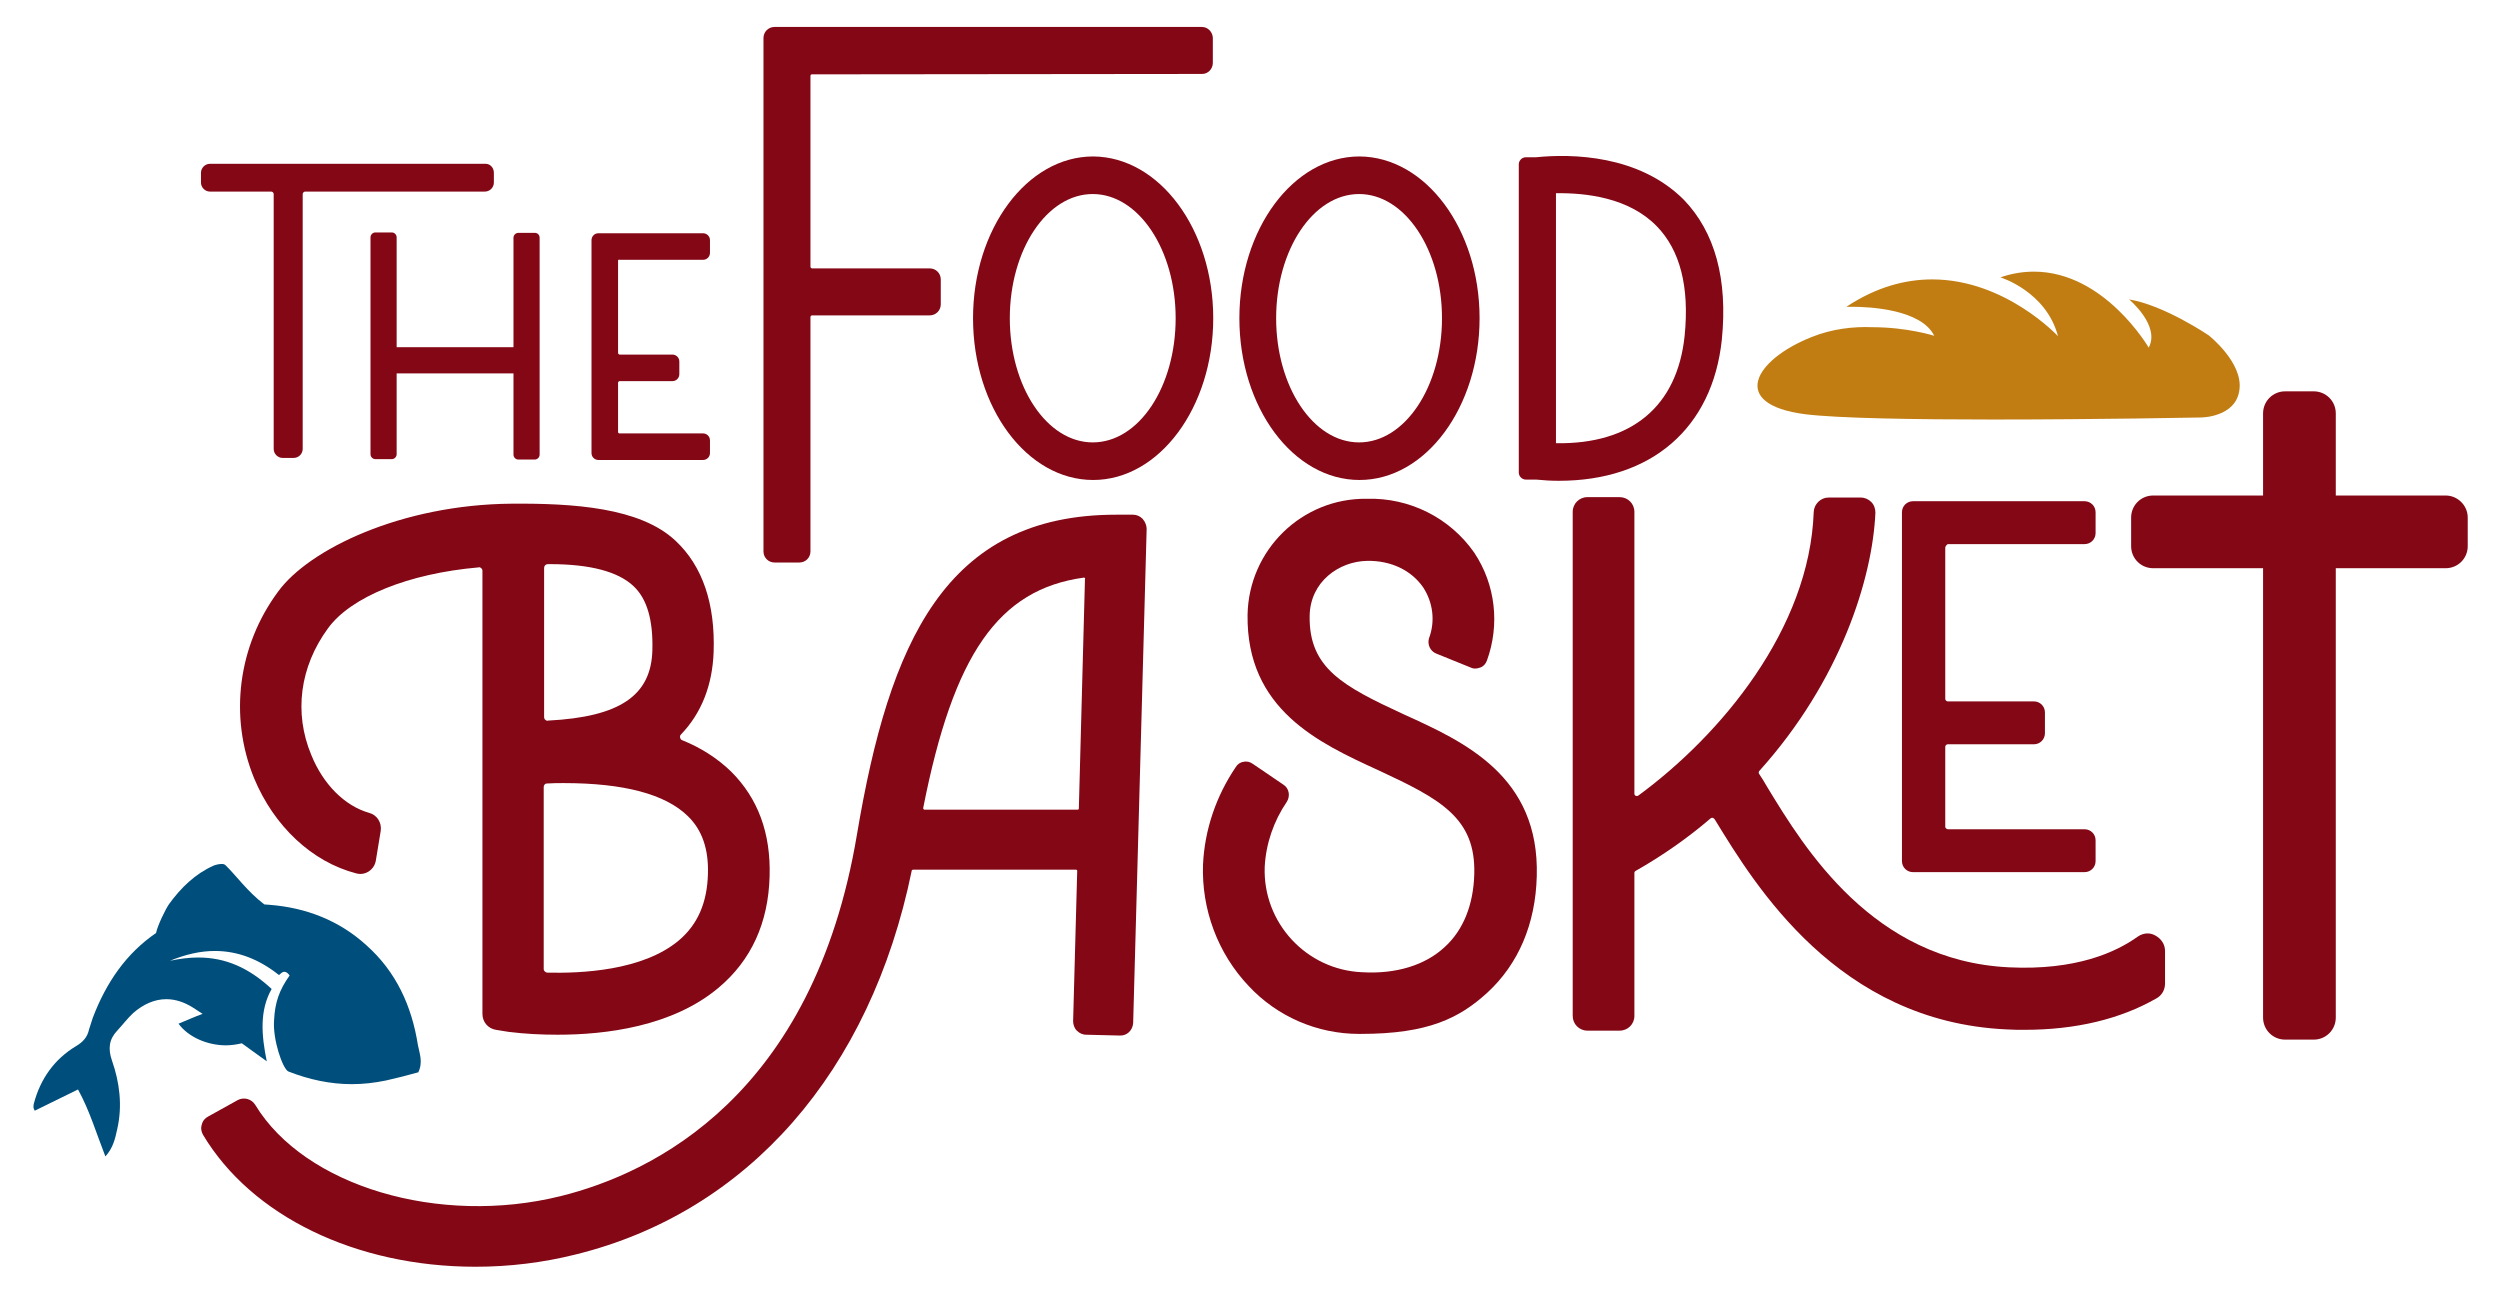
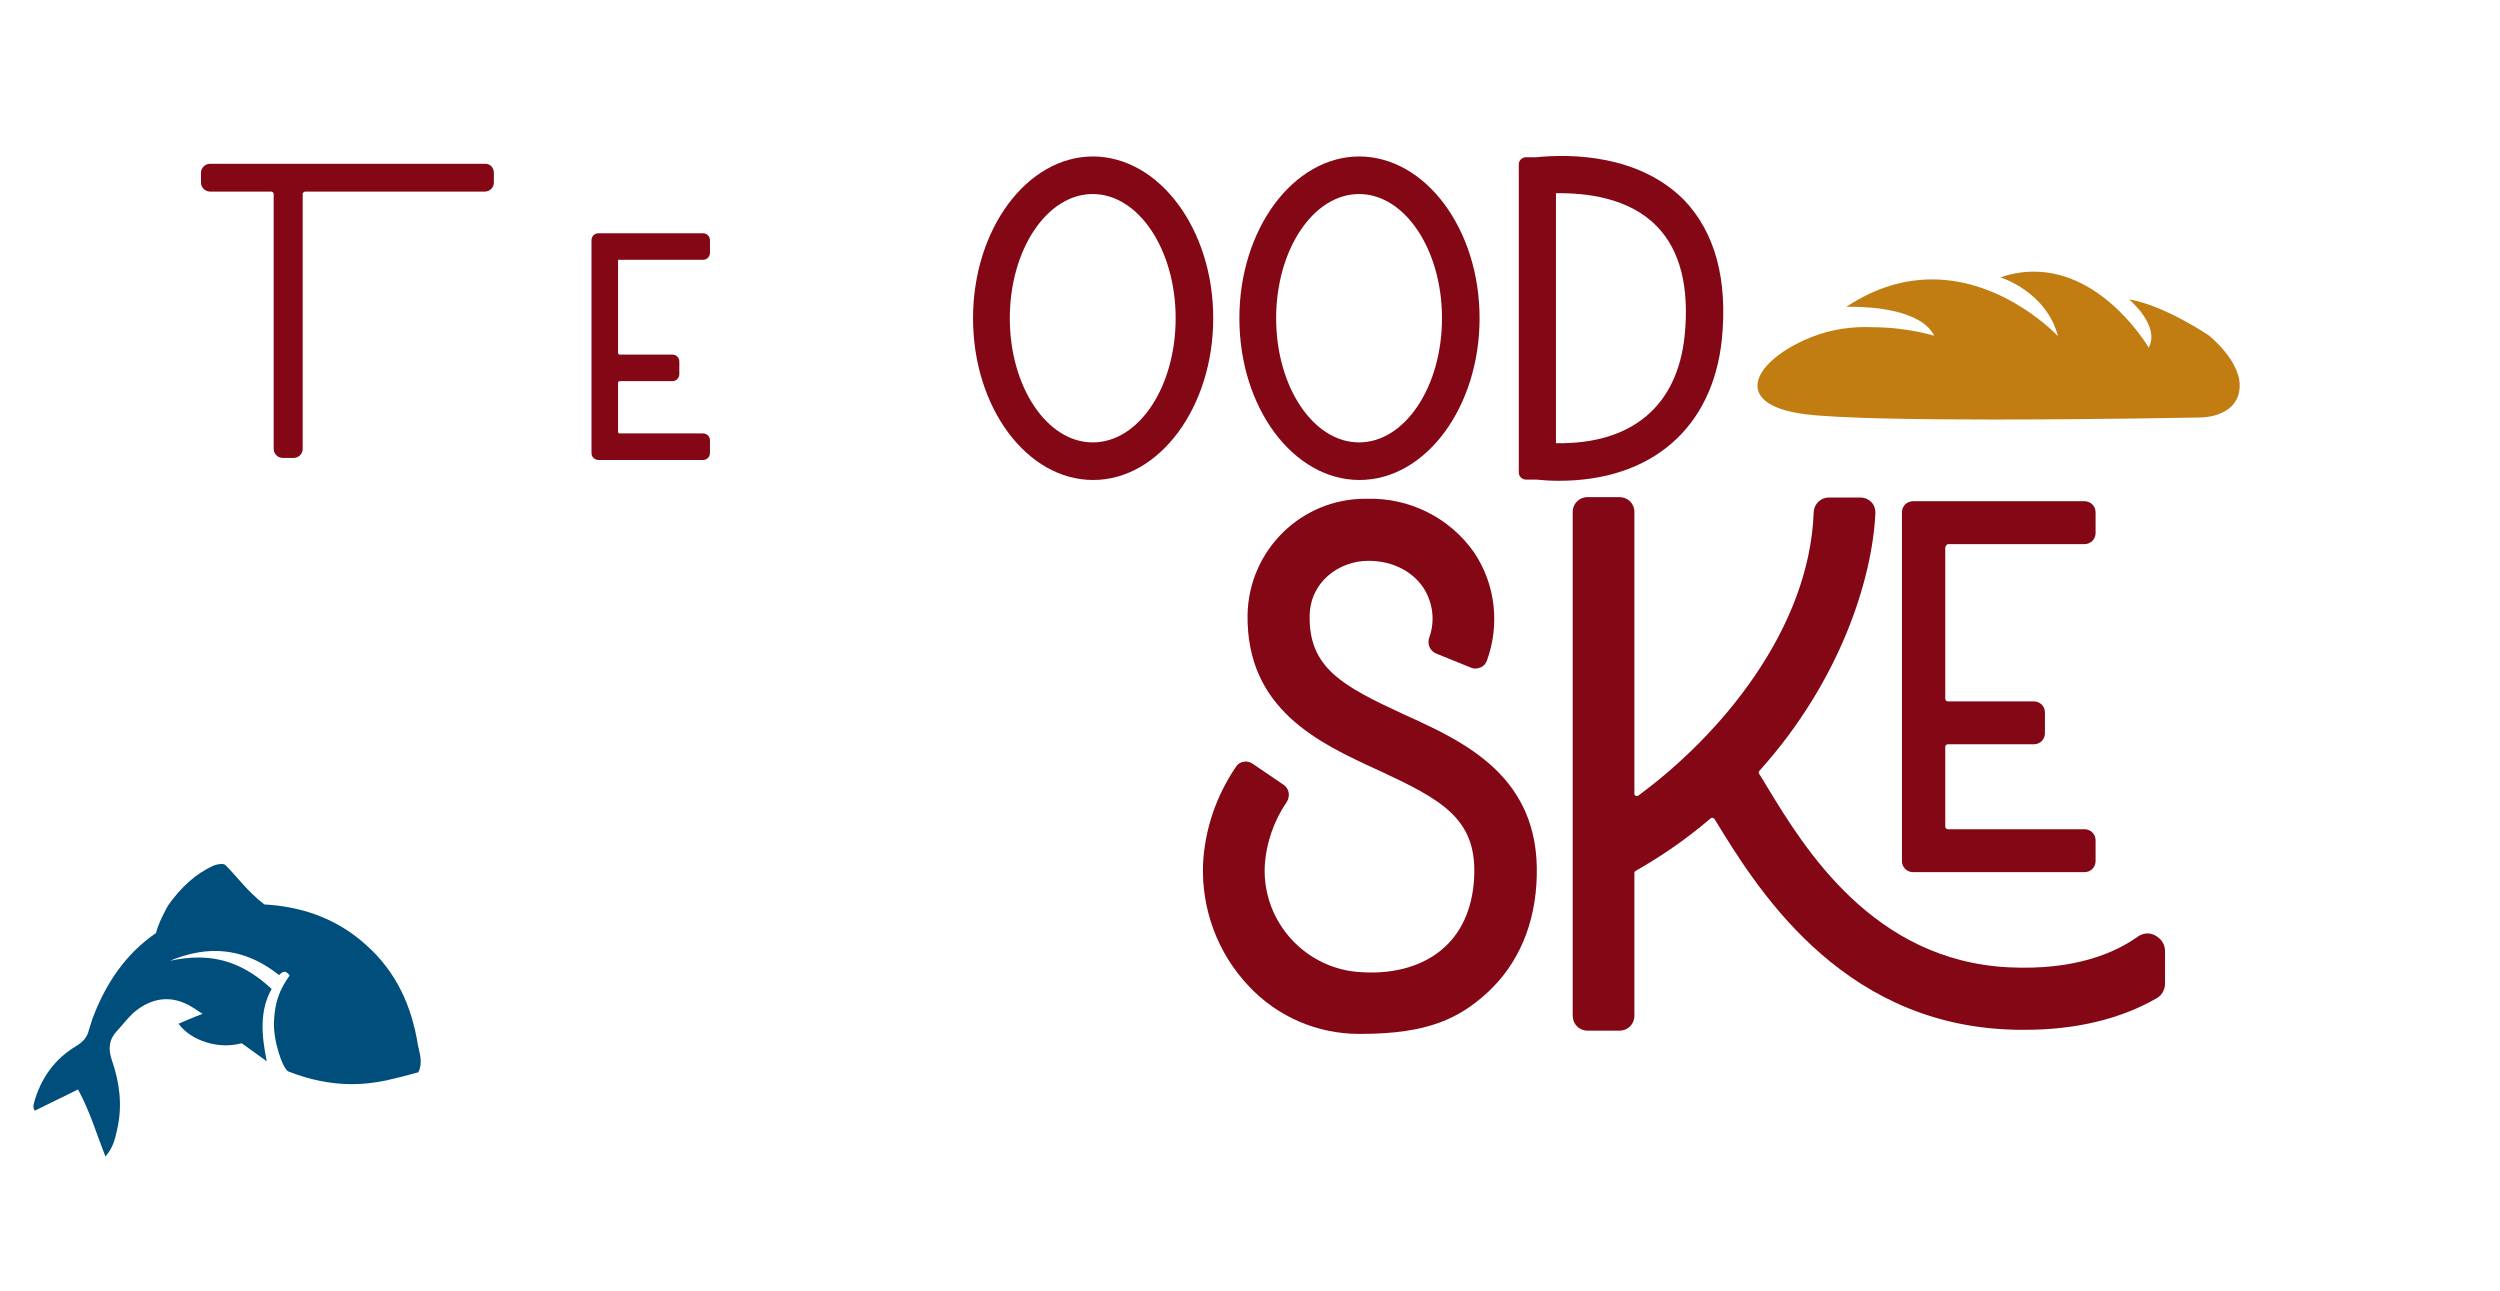
<svg xmlns="http://www.w3.org/2000/svg" version="1.1" id="Layer_1" x="0px" y="0px" viewBox="0 0 612 316" style="enable-background:new 0 0 612 316;" xml:space="preserve">
  <style type="text/css"> .st0{fill:#C17D12;} .st1{fill:#004E7C;} .st2{fill:#840715;} </style>
  <g>
    <path class="st0" d="M443.5,82.5c-14.1,5.6-20.3,16.5-1.6,18.9c8,1,27,1.3,46,1.3c25.4,0,50.9-0.5,50.9-0.5s8.5,0,9.4-6.7 c1-6.7-7.5-13.4-7.5-13.4s-10.9-7.4-19.5-8.8c0,0,7.7,6.4,4.8,11.8c0,0-10.8-18.6-28.1-18.6c-2.6,0-5.3,0.4-8.2,1.4 c0,0,11.2,3.4,14.1,14.4c0,0-12.9-13.9-30.8-13.9c-6.5,0-13.6,1.8-21,6.7c0,0,0.5,0,1.4,0c4.2,0,16.9,0.6,20.1,7.1 c0,0-6.6-2.1-15.1-2.1C453.7,79.9,448.5,80.5,443.5,82.5z" />
    <path class="st1" d="M70.6,262.3c5.1,2,10.3,3.1,15.5,3.1c2.8,0,5.5-0.3,8.4-0.9c2.7-0.6,5.4-1.3,7.9-2c1.2-2.5,0.3-4.6-0.1-6.7 c-1.5-9.5-5.3-17.9-12.6-24.4c-6.7-6.1-14.8-9.2-23.7-9.9c-0.5,0-0.9-0.1-1.3-0.1c-4.1-3.1-7-7.2-9.5-9.6c-0.2-0.2-0.5-0.3-0.9-0.3 c-0.7,0-1.5,0.2-2,0.4c-4.5,2-8,5.4-10.9,9.4c-0.9,1.3-2.8,5.2-3.2,7.1c-7.3,5-12.2,12.1-15.5,20.8c-0.3,0.9-0.6,1.8-0.9,2.8 c-0.4,1.9-1.5,3.1-3.2,4.1c-5.3,3.2-8.7,8-10.3,14c-0.1,0.3-0.1,0.7-0.1,1.1c0,0.1,0.1,0.2,0.3,0.7c3.5-1.7,6.9-3.4,10.6-5.2 c2.9,5.3,4.5,10.8,6.7,16.4c1.9-2.1,2.4-4.4,2.9-6.7c1.3-5.7,0.6-11.4-1.3-16.8c-1-2.9-0.7-5.2,1.3-7.3c1.3-1.4,2.5-3,3.9-4.3 c2.5-2.2,5.3-3.4,8.1-3.4c2.2,0,4.4,0.7,6.6,2.1c0.8,0.5,1.5,1,2.3,1.5c-2,0.7-3.9,1.6-5.9,2.4c2.4,3.3,7.1,5.3,11.6,5.3 c1.3,0,2.6-0.2,3.9-0.5c1.8,1.3,3.7,2.7,6.1,4.4c-1.3-6.4-1.8-12.4,1.2-17.7c-5.6-5.2-11.3-7.7-18-7.7c-2.2,0-4.5,0.3-6.9,0.8 c3.9-1.6,7.5-2.4,11-2.4c5.6,0,10.8,2,15.7,5.9c0.3-0.2,0.7-0.8,1.3-0.8c0.4,0,0.8,0.2,1.3,0.9c-2.5,3.5-3.6,6.6-3.8,10.9 C66.7,254.4,69.2,261.7,70.6,262.3z" />
    <path class="st2" d="M120.9,42.3v2.4c0,1.2-1,2.2-2.2,2.2h-44c-0.3,0-0.6,0.3-0.6,0.6v62.4c0,1.2-1,2.2-2.2,2.2h-2.7 c-1.2,0-2.2-1-2.2-2.2V47.5c0-0.3-0.3-0.6-0.6-0.6h-15c-1.2,0-2.2-1-2.2-2.2v-2.4c0-1.2,1-2.2,2.2-2.2h67.3 C119.9,40,120.9,41,120.9,42.3z" />
-     <path class="st2" d="M132.1,58.2v53.1c0,0.7-0.6,1.2-1.2,1.2h-4c-0.7,0-1.2-0.6-1.2-1.2V91.4H97.1v19.8c0,0.7-0.6,1.2-1.2,1.2h-4 c-0.7,0-1.2-0.6-1.2-1.2V58.1c0-0.7,0.6-1.2,1.2-1.2h4c0.7,0,1.2,0.6,1.2,1.2V85h28.6V58.2c0-0.7,0.6-1.2,1.2-1.2h4 C131.6,57,132.1,57.5,132.1,58.2z" />
    <path class="st2" d="M151.3,63.8v22.6c0,0.2,0.2,0.4,0.4,0.4h12.9c0.9,0,1.7,0.7,1.7,1.7v3.1c0,0.9-0.7,1.7-1.7,1.7h-12.9 c-0.2,0-0.4,0.2-0.4,0.4v12c0,0.1,0,0.2,0.1,0.3c0.1,0.1,0.2,0.1,0.3,0.1h20.4c0.9,0,1.7,0.7,1.7,1.7v3.1c0,0.9-0.7,1.7-1.7,1.7 h-25.6c-0.9,0-1.7-0.7-1.7-1.7V58.8c0-0.9,0.7-1.7,1.7-1.7h25.6c0.9,0,1.7,0.7,1.7,1.7v3.1c0,0.9-0.7,1.7-1.7,1.7h-20.4 C151.5,63.5,151.3,63.6,151.3,63.8z" />
-     <path class="st2" d="M296.9,15.4c0,1.5-1.2,2.7-2.6,2.7c-5.6,0-84.2,0.1-95.5,0.1c-0.1,0-0.2,0-0.3,0.1s-0.1,0.2-0.1,0.3v46.7 c0,0.2,0.2,0.4,0.4,0.4h28.8c1.5,0,2.7,1.2,2.7,2.7v6.1c0,1.5-1.2,2.7-2.7,2.7h-28.8c-0.2,0-0.4,0.2-0.4,0.4V135 c0,1.5-1.2,2.7-2.7,2.7h-6.1c-1.5,0-2.7-1.2-2.7-2.7V9.3c0-1.5,1.2-2.7,2.7-2.7h104.6c1.5,0,2.6,1.2,2.7,2.6V15.4z" />
    <path class="st2" d="M297,77.9c0,21.8-13.2,39.6-29.4,39.6s-29.4-17.7-29.4-39.6c0-21.8,13.2-39.6,29.4-39.6 C283.8,38.4,297,56.1,297,77.9z M287.8,77.9c0-16.8-9.1-30.4-20.3-30.4c-11.2,0-20.3,13.6-20.3,30.4s9.1,30.4,20.3,30.4 C278.8,108.3,287.8,94.7,287.8,77.9z" />
    <path class="st2" d="M362.2,77.9c0,21.8-13.2,39.6-29.4,39.6c-16.2,0-29.4-17.7-29.4-39.6c0-21.8,13.2-39.6,29.4-39.6 C349,38.4,362.2,56.1,362.2,77.9z M353,77.9c0-16.8-9.1-30.4-20.3-30.4c-11.2,0-20.3,13.6-20.3,30.4s9.1,30.4,20.3,30.4 S353,94.7,353,77.9z" />
    <path class="st2" d="M421.5,83.2c-2.3,21.6-17.2,34.5-39.9,34.5l0,0c-1.8,0-3.7-0.1-5.6-0.3h-0.5h-2c-0.9,0-1.7-0.8-1.7-1.7V40.2 c0-0.9,0.8-1.7,1.7-1.7h2.2h0.3c8.8-0.9,25.2-0.6,36.2,10.4C419.8,56.8,423,68.3,421.5,83.2z M405.5,55.3c-6.8-6.9-17.1-8.1-24.6-8 v61.2c18.5,0.3,29.7-9,31.5-26.3C413.6,70.2,411.3,61.2,405.5,55.3z" />
-     <path class="st2" d="M188.4,214.5c-0.3,11.4-4.5,20.6-12.5,27.3c-11.3,9.5-27.6,11.5-39.4,11.5c-4,0-8-0.2-12-0.7l-3.1-0.5 c-1.9-0.3-3.3-1.9-3.3-3.9V139.7c0-0.2-0.1-0.5-0.3-0.6c-0.2-0.2-0.4-0.3-0.7-0.2c-17.1,1.5-31.2,7.2-36.8,14.9 c-6.9,9.4-8.4,20.7-4.1,31c2.9,7.2,8.2,12.5,14.2,14.2c1.9,0.5,3.1,2.4,2.8,4.4l-1.2,7.3c-0.2,1.1-0.8,2-1.7,2.6 c-0.9,0.6-2,0.8-3.1,0.5c-10.8-2.8-20.1-11.5-25-23.3c-6.2-15.2-3.9-32.5,5.9-45.7c7.5-10.3,30.1-21.3,57.2-21.5 c15-0.1,31.4,0.9,40.1,9.1c6.6,6.2,9.7,15.4,9.3,27.2c-0.3,8.2-3,15-8,20.2c-0.2,0.2-0.3,0.5-0.2,0.8s0.2,0.5,0.5,0.6 c4.5,1.8,8.6,4.4,12,7.7C185.6,195.5,188.7,204,188.4,214.5z M173.3,214c0.2-6.1-1.4-10.8-4.9-14.2c-5.5-5.4-15.7-8.1-30.4-8.1 c-1.3,0-2.7,0-4.1,0.1c-0.5,0-0.8,0.4-0.8,0.9v44.5c0,0.5,0.4,0.8,0.8,0.9c8.2,0.2,23.4-0.4,32.3-7.9 C170.8,226.3,173.1,221,173.3,214z M133.2,175.6c0,0.2,0.1,0.5,0.3,0.6c0.2,0.2,0.4,0.3,0.7,0.2c17.5-0.9,25.2-6.1,25.5-17.2 c0.2-7.4-1.3-12.6-4.6-15.7c-3.8-3.6-10.7-5.4-20.5-5.4h-0.5c-0.5,0-0.9,0.4-0.9,0.9V175.6z" />
-     <path class="st2" d="M280.7,129.5l-3.3,120.9c-0.1,1.8-1.5,3.2-3.3,3.1l-8.2-0.2c-0.9,0-1.7-0.4-2.3-1c-0.6-0.6-0.9-1.5-0.9-2.3 l1-36.8c0-0.1,0-0.2-0.1-0.2c-0.1-0.1-0.1-0.1-0.2-0.1h-39.9c-0.1,0-0.3,0.1-0.3,0.2c-10.1,49.3-40.1,83.6-82.3,94 c-8,2-16.2,3-24.5,3c-29.3,0-54.8-12.4-66.7-32.3c-0.4-0.7-0.6-1.6-0.3-2.5c0.2-0.9,0.8-1.6,1.6-2l7.2-4c1.5-0.8,3.4-0.3,4.3,1.2 c12.1,19.9,45,29.7,74.8,22.3c22.5-5.6,61.8-24.5,72.5-88.6c7.9-46.9,21.6-78.2,63.4-78.2h4.2c0.9,0,1.7,0.4,2.3,1 C280.4,127.8,280.7,128.7,280.7,129.5z M265.6,141.5c-0.1,0-0.1-0.1-0.2-0.1h-0.1c-20.9,2.9-31.9,18.8-39.3,56.4 c0,0.1,0,0.2,0.1,0.3s0.1,0.1,0.2,0.1h37.5c0.2,0,0.3-0.1,0.3-0.3l1.5-56.2C265.7,141.7,265.6,141.6,265.6,141.5z" />
    <path class="st2" d="M376.2,214.5c-0.3,11.7-4.5,21.5-12.1,28.5c-6.8,6.2-14.4,10.1-31,10.1h-0.4c-10.2,0-20-4.2-27-11.7 c-7.6-8-11.6-18.8-11.2-29.8c0.4-8.5,3.2-16.7,8-23.8c0.4-0.7,1.1-1.2,1.9-1.3c0.8-0.2,1.6,0,2.3,0.5l7.5,5.1 c1.4,0.9,1.7,2.8,0.8,4.2c-3.2,4.7-5.1,10.2-5.4,15.9c-0.5,13.7,10.2,25.2,23.8,25.8c8.3,0.5,15.5-1.7,20.3-6.2 c4.5-4.1,7-10.3,7.2-17.8c0.4-13.8-8.3-18.4-23.6-25.5c-14.4-6.6-32.2-14.8-31.9-38c0.3-15.9,13.3-28.6,29.2-28.4 c10.4-0.3,20.3,4.6,26.3,13.2c5.2,7.8,6.3,17.6,3.1,26.4c-0.3,0.8-0.8,1.4-1.6,1.7c-0.8,0.3-1.6,0.4-2.4,0l-8.4-3.4 c-1.5-0.6-2.2-2.2-1.8-3.7c1.6-4.2,1-8.8-1.4-12.5c-2.9-4.2-7.9-6.6-13.7-6.5c-6.9,0.1-14,5.1-14.1,13.5 c-0.2,12.8,8.2,17.2,23.1,24.1C358.5,181.6,376.9,190,376.2,214.5z" />
    <path class="st2" d="M530,232.8v8c0,1.5-0.8,2.9-2.1,3.6c-8.9,5.1-19.8,7.7-32.3,7.7c-1.4,0-2.9,0-4.4-0.1 c-41.3-1.9-61.5-35.2-71.3-51.2l-0.2-0.3c-0.1-0.1-0.2-0.2-0.4-0.3c-0.2,0-0.4,0-0.5,0.1c-5.7,4.9-11.9,9.2-18.4,12.9 c-0.2,0.1-0.3,0.3-0.3,0.5v35c0,2-1.6,3.6-3.6,3.6h-7.9c-2,0-3.6-1.6-3.6-3.6V125.3c0-2,1.6-3.6,3.6-3.6h7.9c2,0,3.6,1.6,3.6,3.6 v69c0,0.2,0.1,0.4,0.3,0.5c0.2,0.1,0.4,0.1,0.6,0c20.2-14.8,42-40.8,43-69.5c0.1-1.9,1.7-3.5,3.6-3.5h7.9c1,0,1.9,0.4,2.6,1.1 s1,1.7,1,2.6c-0.7,16-8.5,41.1-28.4,63.2c-0.2,0.2-0.2,0.5-0.1,0.7c0.7,1,1.4,2.2,2.1,3.4c9,14.8,25.8,42.4,59.1,44 c16.4,0.8,26.2-3.7,31.5-7.5c1.3-0.9,2.9-1.1,4.3-0.3C529.1,229.8,530,231.2,530,232.8z" />
    <path class="st2" d="M476.2,134.1v37c0,0.3,0.3,0.6,0.6,0.6h21.1c1.5,0,2.7,1.2,2.7,2.7v5.1c0,1.5-1.2,2.7-2.7,2.7h-21.1 c-0.3,0-0.6,0.3-0.6,0.6v19.6c0,0.2,0.1,0.3,0.2,0.4s0.3,0.2,0.4,0.2h33.5c1.5,0,2.7,1.2,2.7,2.7v5.1c0,1.5-1.2,2.7-2.7,2.7h-42 c-1.5,0-2.7-1.2-2.7-2.7v-85.4c0-1.5,1.2-2.7,2.7-2.7h42c1.5,0,2.7,1.2,2.7,2.7v5.1c0,1.5-1.2,2.7-2.7,2.7h-33.5 C476.4,133.5,476.2,133.8,476.2,134.1z" />
-     <path class="st2" d="M598.7,121.3h-26.9v-20.1c0-3-2.4-5.4-5.4-5.4h-7c-3,0-5.4,2.4-5.4,5.4v20.1h-26.9c-3,0-5.4,2.4-5.4,5.4v7 c0,3,2.4,5.4,5.4,5.4H554v110c0,3,2.4,5.4,5.4,5.4h7c3,0,5.4-2.4,5.4-5.4v-110h26.9c3,0,5.4-2.4,5.4-5.4v-7 C604.1,123.7,601.6,121.3,598.7,121.3z" />
  </g>
</svg>